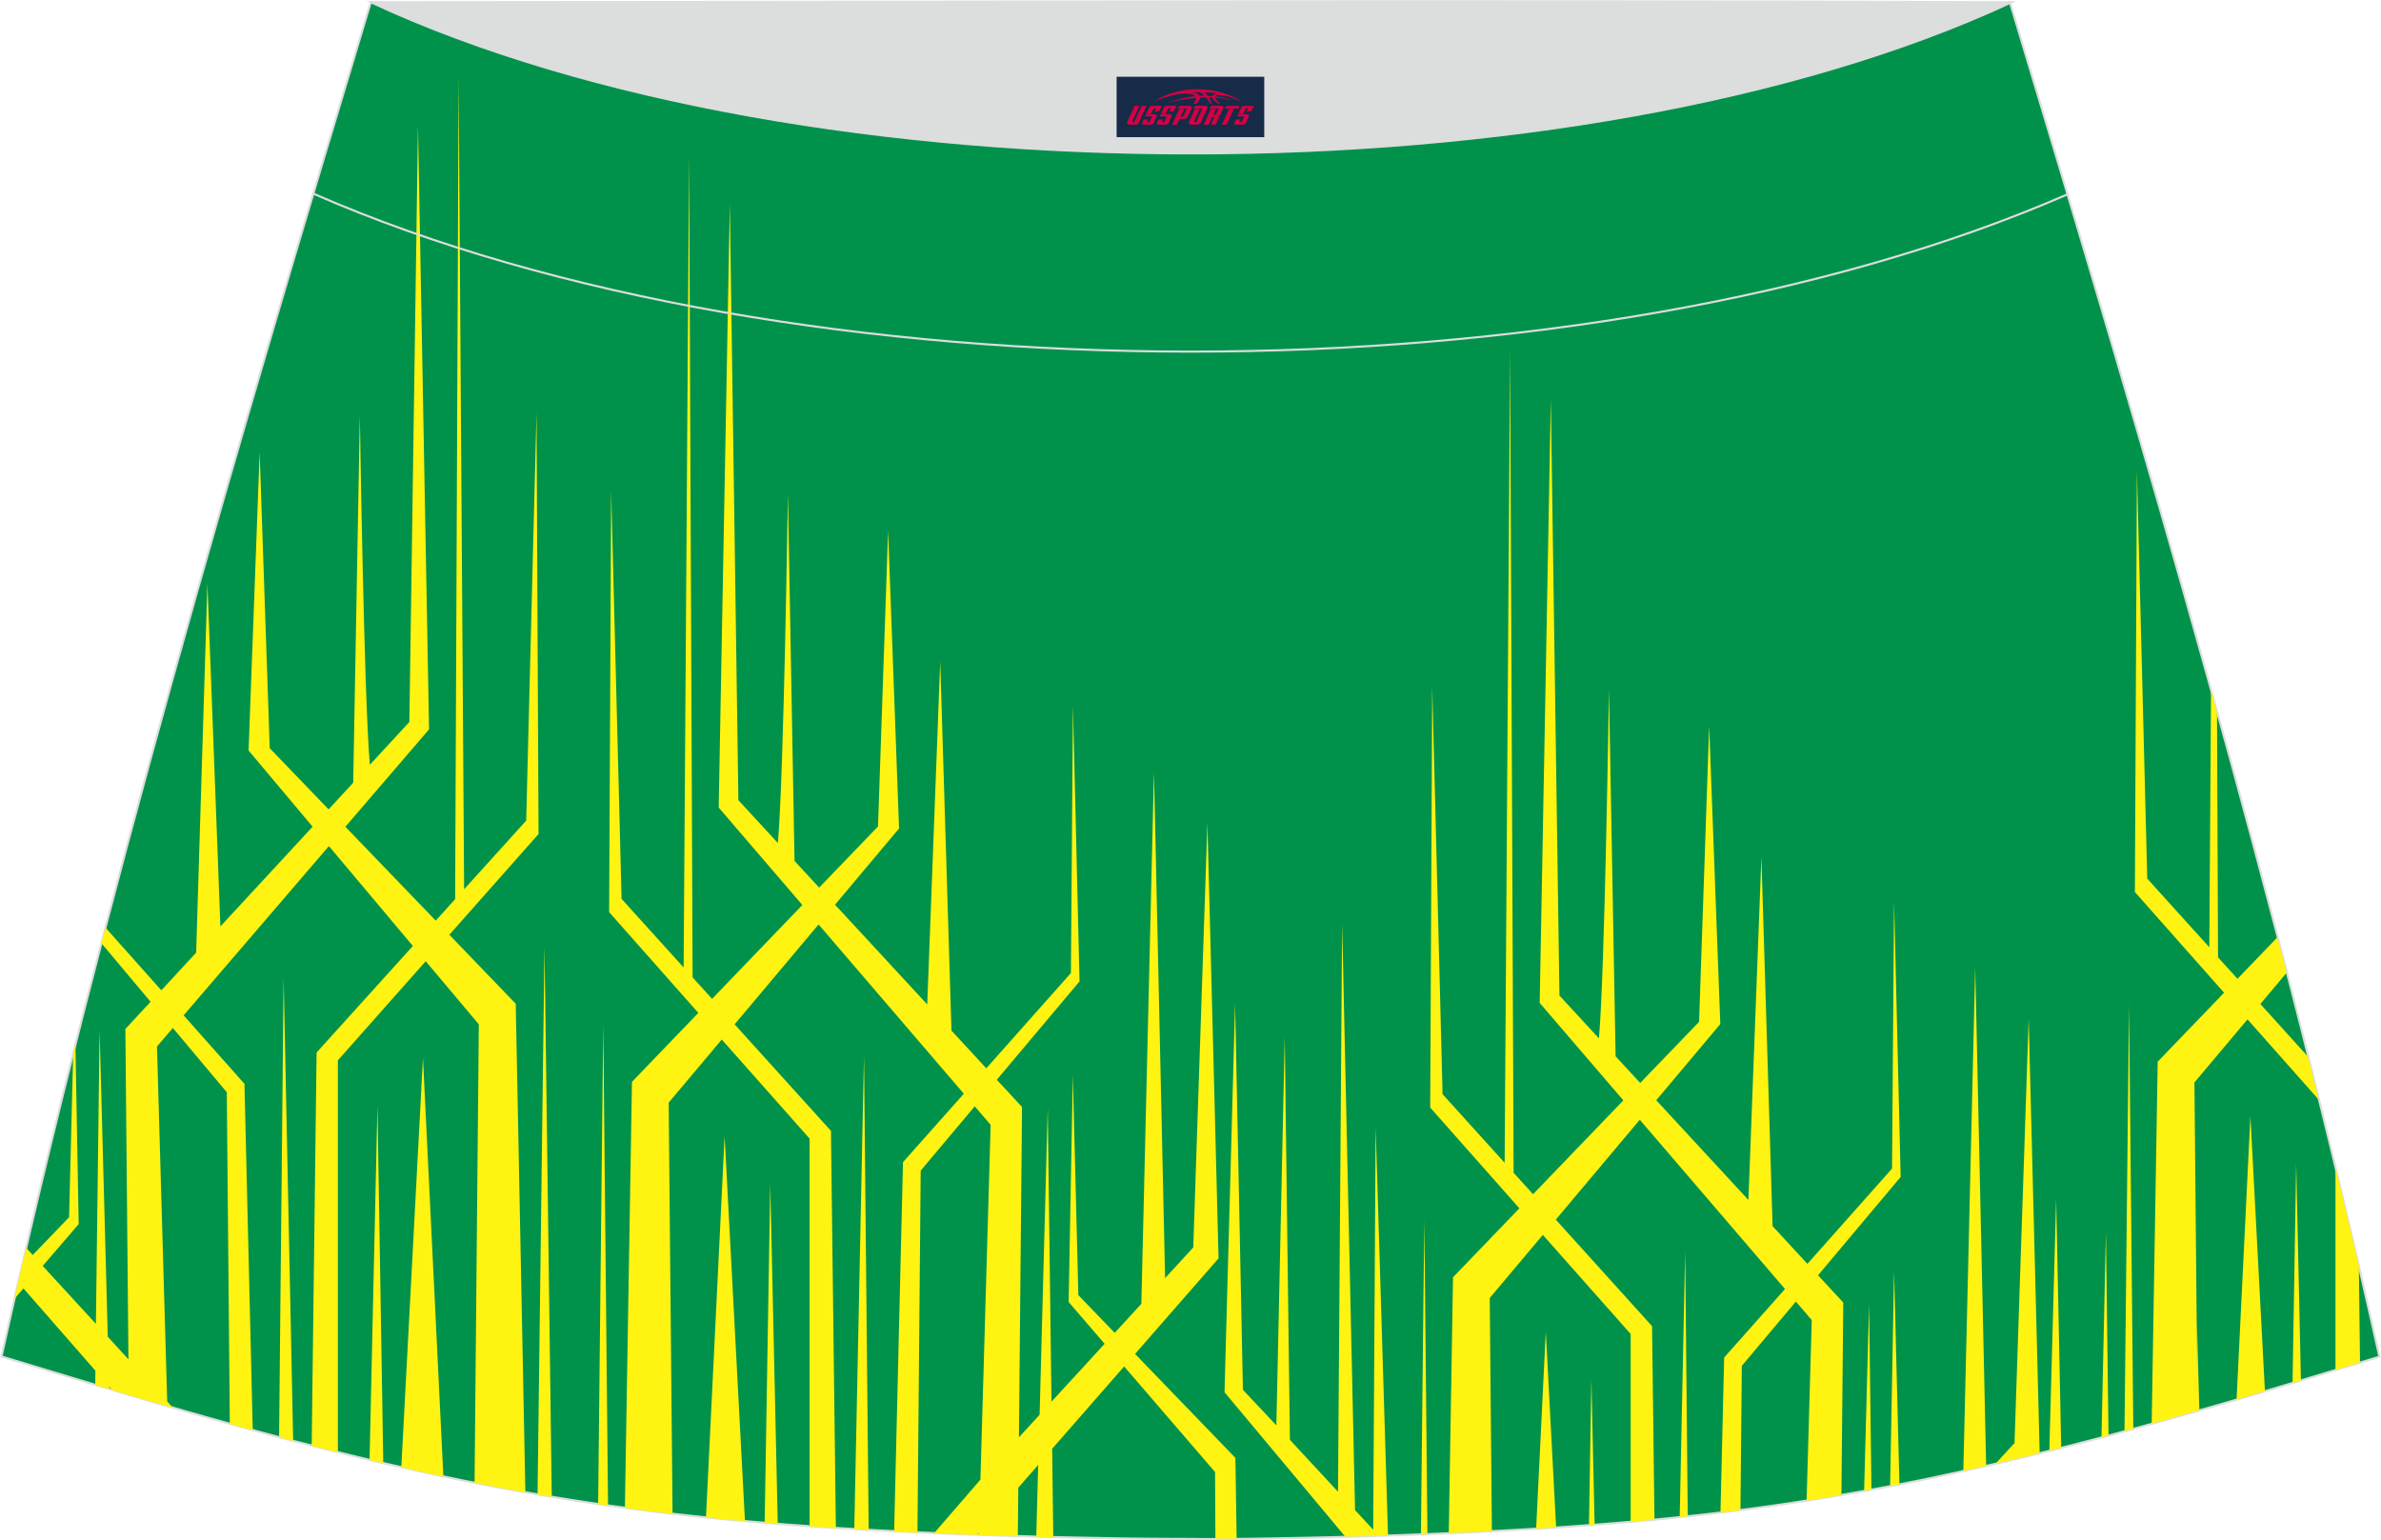
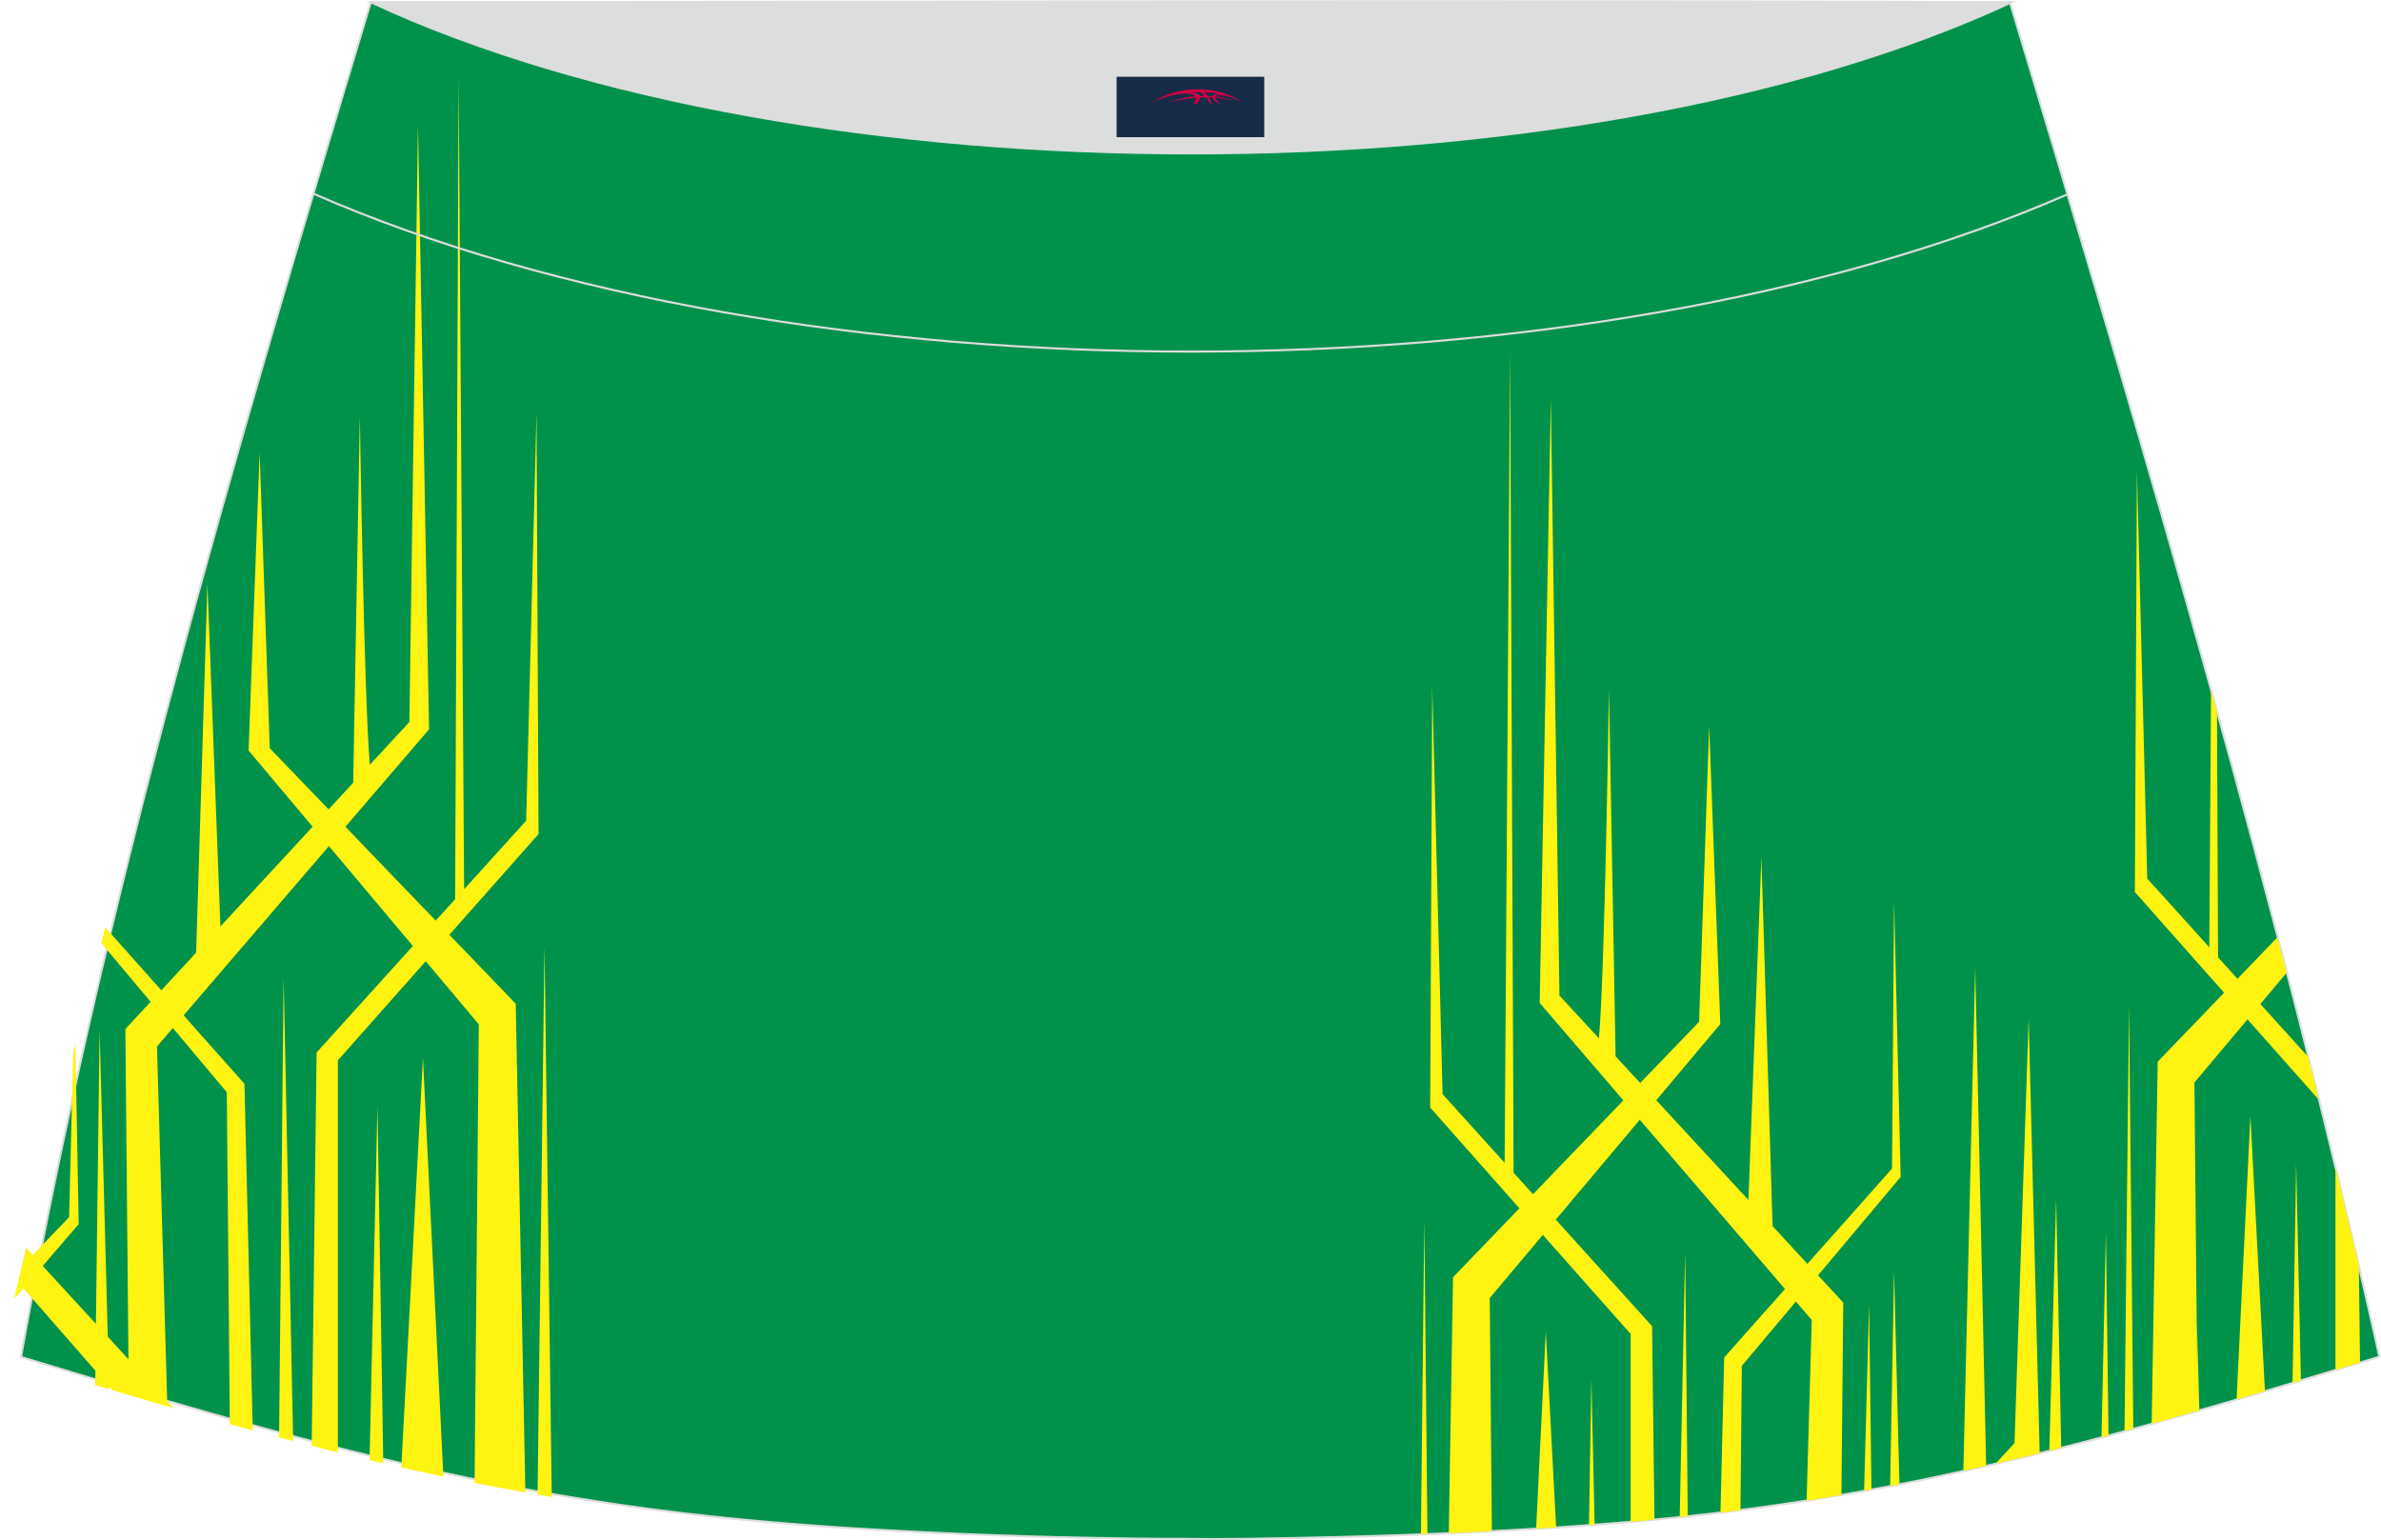
<svg xmlns="http://www.w3.org/2000/svg" version="1.1" id="图层_1" x="0px" y="0px" width="387.08px" height="250.4px" viewBox="0 0 387.08 250.4" enable-background="new 0 0 387.08 250.4" xml:space="preserve">
  <g>
-     <path fill="#00924B" stroke="#DCDDDD" stroke-width="0.341" stroke-miterlimit="22.926" d="M193.51,250.19L193.51,250.19   l-3.16-0.01l-3.16-0.02l-3.16-0.03l-3.16-0.05l-3.16-0.06l-3.16-0.06l-3.16-0.07l-3.16-0.08l-3.16-0.09l-3.16-0.1l-3.16-0.11   l-3.11-0.11l-3.11-0.13l-3.11-0.14l-3.11-0.15l-3.11-0.16l-3.11-0.17l-3.11-0.18l-3.11-0.19l-3.11-0.22l-3.14-0.23l-3.14-0.25   l-3.13-0.27l-3.13-0.28l-3.13-0.31l-3.13-0.33l-3.13-0.35l-3.13-0.38l-3.11-0.4l-3.07-0.42l-3.06-0.44l-3.06-0.47l-3.06-0.49   l-3.05-0.51l-3.05-0.53l-3.05-0.56l-3.03-0.58l-3.03-0.6l-3.02-0.63l-3.02-0.65l-3.01-0.67l-3.01-0.68l-3.01-0.7l-3-0.72l-3-0.74   l-3.01-0.76l-3.01-0.77l-3-0.78l-3-0.81l-3-0.82l-2.99-0.83l-2.99-0.84l-2.99-0.85l-2.99-0.86l-2.99-0.86l-2.98-0.88l-2.98-0.89   l-2.98-0.89l-2.98-0.9l-2.98-0.9l-2.98-0.9l-2.98-0.9l-2.98-0.9C16.75,146.09,38.02,74.26,60.28,0.36   c106.77,29.51,159.7,29.51,266.47,0c22.25,73.91,43.53,145.73,60.07,220.21l-2.98,0.9l-2.98,0.9l-2.98,0.9l-2.98,0.9l-2.98,0.9   l-2.98,0.89l-2.98,0.89l-2.98,0.88l-2.99,0.86l-2.99,0.86l-2.99,0.85l-2.99,0.84l-3,0.83l-3,0.82l-3,0.81l-3,0.78l-3.01,0.77   l-3.01,0.76l-3,0.74l-3,0.72l-3.01,0.7l-3.01,0.68l-3.01,0.67l-3.02,0.65l-3.02,0.63l-3.03,0.6l-3.03,0.58l-3.05,0.56l-3.05,0.53   l-3.06,0.51l-3.06,0.49l-3.06,0.47l-3.06,0.44l-3.07,0.42l-3.11,0.4l-3.11,0.38l-3.13,0.35l-3.13,0.33l-3.13,0.31l-3.13,0.28   l-3.14,0.27l-3.14,0.25l-3.14,0.23l-3.11,0.22l-3.11,0.19l-3.11,0.18l-3.11,0.17l-3.11,0.16l-3.11,0.15l-3.11,0.14l-3.11,0.13   l-3.11,0.11l-3.16,0.11l-3.16,0.1l-3.16,0.09l-3.16,0.08l-3.16,0.07l-3.16,0.06l-3.16,0.06l-3.16,0.05l-3.16,0.03l-3.16,0.02   L193.51,250.19L193.51,250.19L193.51,250.19z" />
+     <path fill="#00924B" stroke="#DCDDDD" stroke-width="0.341" stroke-miterlimit="22.926" d="M193.51,250.19L193.51,250.19   l-3.16-0.01l-3.16-0.02l-3.16-0.03l-3.16-0.05l-3.16-0.06l-3.16-0.06l-3.16-0.07l-3.16-0.09l-3.16-0.1l-3.16-0.11   l-3.11-0.11l-3.11-0.13l-3.11-0.14l-3.11-0.15l-3.11-0.16l-3.11-0.17l-3.11-0.18l-3.11-0.19l-3.11-0.22l-3.14-0.23l-3.14-0.25   l-3.13-0.27l-3.13-0.28l-3.13-0.31l-3.13-0.33l-3.13-0.35l-3.13-0.38l-3.11-0.4l-3.07-0.42l-3.06-0.44l-3.06-0.47l-3.06-0.49   l-3.05-0.51l-3.05-0.53l-3.05-0.56l-3.03-0.58l-3.03-0.6l-3.02-0.63l-3.02-0.65l-3.01-0.67l-3.01-0.68l-3.01-0.7l-3-0.72l-3-0.74   l-3.01-0.76l-3.01-0.77l-3-0.78l-3-0.81l-3-0.82l-2.99-0.83l-2.99-0.84l-2.99-0.85l-2.99-0.86l-2.99-0.86l-2.98-0.88l-2.98-0.89   l-2.98-0.89l-2.98-0.9l-2.98-0.9l-2.98-0.9l-2.98-0.9l-2.98-0.9C16.75,146.09,38.02,74.26,60.28,0.36   c106.77,29.51,159.7,29.51,266.47,0c22.25,73.91,43.53,145.73,60.07,220.21l-2.98,0.9l-2.98,0.9l-2.98,0.9l-2.98,0.9l-2.98,0.9   l-2.98,0.89l-2.98,0.89l-2.98,0.88l-2.99,0.86l-2.99,0.86l-2.99,0.85l-2.99,0.84l-3,0.83l-3,0.82l-3,0.81l-3,0.78l-3.01,0.77   l-3.01,0.76l-3,0.74l-3,0.72l-3.01,0.7l-3.01,0.68l-3.01,0.67l-3.02,0.65l-3.02,0.63l-3.03,0.6l-3.03,0.58l-3.05,0.56l-3.05,0.53   l-3.06,0.51l-3.06,0.49l-3.06,0.47l-3.06,0.44l-3.07,0.42l-3.11,0.4l-3.11,0.38l-3.13,0.35l-3.13,0.33l-3.13,0.31l-3.13,0.28   l-3.14,0.27l-3.14,0.25l-3.14,0.23l-3.11,0.22l-3.11,0.19l-3.11,0.18l-3.11,0.17l-3.11,0.16l-3.11,0.15l-3.11,0.14l-3.11,0.13   l-3.11,0.11l-3.16,0.11l-3.16,0.1l-3.16,0.09l-3.16,0.08l-3.16,0.07l-3.16,0.06l-3.16,0.06l-3.16,0.05l-3.16,0.03l-3.16,0.02   L193.51,250.19L193.51,250.19L193.51,250.19z" />
    <g>
      <path fill="#FFF312" d="M72.08,240.05L68.76,172l-3.52,66.56l0.78,0.18l3.01,0.67l3.02,0.65L72.08,240.05L72.08,240.05z     M89.7,243.37l-2.31-0.4l1.13-89.15L89.7,243.37L89.7,243.37z M85.41,242.63l-1.2-0.22l-3.05-0.56l-3.03-0.58l-0.98-0.19    l0.69-74.55l-8.63-10.26l-14.28,16.11v63.74L54,235.89l-3.01-0.76l-0.32-0.08l0.8-63.94l15.65-17.32l-13.65-16.24l-23.62,27.52    l9.89,11.13l1.35,56.34l-2.13-0.58l-1.6-0.44l-0.49-53.95l-8.77-10.45l-2.58,3.01l1.66,57.68l0.94,1.09l-1.1-0.32l-2.99-0.86    l-2.98-0.88l-2.76-0.82l-0.52-0.6l0.01,0.44l-2.3-0.68l0.03-2.34l-11.7-13.38l-1.5,1.74c0.64-2.78,1.27-5.57,1.93-8.35l1.08,1.18    l5.91-6.14l0.67-26.68l0.36-1.47l0.53,29.27l-5.85,6.8l8.65,9.41l0.6-47.68l1.33,49.78l3.36,3.67l-0.5-53.7l4.1-4.43l-8.02-9.55    l0.66-2.53L26.23,161l5.66-6.13l1.83-60l2.11,55.74l14.99-16.21l-10.41-12.39l1.8-48.45l1.64,48.08l9.57,9.94l4-4.33l1.08-59.67    c0,0,0.67,46.16,1.63,56.75l6.42-6.96l1.4-96.98l1.8,98.18l-13.6,15.84l14.68,15.26l3.16-3.49l0.57-133.74l0.89,132.13    l10.09-11.16l1.68-66.3l0.33,68.48l-14.5,16.38l10.79,11.21L85.41,242.63L85.41,242.63z M62.31,237.89l-0.95-58.14l-1.28,57.61    L62.31,237.89L62.31,237.89z M47.66,234.28l-1.55-75.3l-0.74,74.7L47.66,234.28z" />
      <path fill="#FFF312" d="M249.73,248.52l1.57-32.04l1.68,31.84l-2.86,0.18L249.73,248.52L249.73,248.52z M357.55,229.28l-0.49,0.14    l0.09-14.41L357.55,229.28L357.55,229.28z M352.76,230.64l-1.43,0.4l0.35-49.2L352.76,230.64L352.76,230.64z M342.78,233.38    l-0.72,0.19l-0.42,0.11l0.72-33.36L342.78,233.38L342.78,233.38z M335.09,235.37l-1.93,0.49l1.11-40.95L335.09,235.37    L335.09,235.37z M331.59,236.24l-1.57,0.39l-3,0.72l-2.61,0.61l3.09-3.36l2.3-68.99L331.59,236.24L331.59,236.24z M322.89,238.3    l-1.89,0.43l-1.82,0.4l1.93-81.86L322.89,238.3L322.89,238.3z M308.79,241.29l-1.51,0.3l0.64-35.02L308.79,241.29L308.79,241.29z     M304.24,242.15l-1.19,0.22l0.81-30.37L304.24,242.15L304.24,242.15z M299.36,243.03l0.3-31.27l-4.1-4.43l13.43-15.99l-1.07-44.89    l-0.33,43.53l-13.76,15.49l-5.66-6.13l-1.82-60l-2.11,55.74l-14.98-16.21l10.41-12.39l-1.81-48.45l-1.64,48.09l-9.57,9.94l-4-4.33    l-1.08-59.67c0,0-0.67,46.16-1.63,56.75l-6.42-6.96l-1.4-96.98l-1.81,98.18l13.6,15.84l-14.68,15.26l-3.16-3.49l-0.57-133.75    l-0.89,132.13l-10.09-11.16l-1.68-66.3l-0.33,68.48l14.5,16.38l-10.79,11.21l-0.69,41.6l2.09-0.09l3.11-0.15l1.81-0.09l-0.35-37.9    l8.63-10.26l14.28,16.11v30.54l0.63-0.06l3.13-0.28l0.11-0.01l-0.39-31.46l-15.65-17.32l13.65-16.24l23.61,27.52l-9.89,11.13    l-0.6,25.23l1.65-0.2l1.6-0.2l0.22-23.47l8.79-10.45l2.58,3.01l-0.84,29.37l3.01-0.49L299.36,243.03L299.36,243.03z     M274.38,246.51l-1.31,0.14l0.89-43.18L274.38,246.51L274.38,246.51z M259.24,247.88l-0.92,0.07l0.39-23.72L259.24,247.88    L259.24,247.88z M232.06,249.38l-0.66,0.02l-0.4,0.01l0.55-51.13L232.06,249.38z" />
      <path fill="#FFF312" d="M363.6,227.53l2.25-46.08l2.36,44.71l-2.24,0.66L363.6,227.53L363.6,227.53z M359.45,112.15L359.17,154    l-10.09-11.16l-1.68-66.3l-0.33,68.48l14.5,16.37l-10.79,11.21l-0.98,58.85l1.22-0.34l2.99-0.84l2.99-0.85l0.25-0.07l-0.5-53.37    l8.63-10.26l11.6,13.09c-0.58-2.33-1.16-4.66-1.74-6.99l-7.77-8.59l4.28-5.1c-0.5-1.92-1-3.84-1.5-5.76l-6.5,6.76l-3.16-3.49    l-0.17-39.84L359.45,112.15L359.45,112.15z M379.68,189.73c1.28,5.34,2.56,10.7,3.8,16.07l0.19,15.71l-2.8,0.85l-1.19,0.36    L379.68,189.73L379.68,189.73z M374.06,224.42l-1.36,0.41l0.59-35.64L374.06,224.42L374.06,224.42z M346.81,232.29l-1.43,0.39    l0.74-69.41L346.81,232.29z" />
-       <path fill="#FFF312" d="M114.77,246.72l3.03-62.01l3.31,62.61l-2.96-0.27l-3.13-0.31L114.77,246.72L114.77,246.72z M171.23,249.9    l-0.18-14.37l11.7-13.38l14.78,17.16l0.06,10.85l2.26-0.01l1.19-0.01l-0.2-13.12l-16.31-16.91l13.57-15.53l-1.81-70.76l-2.3,68.98    l-4.58,4.99l-1.81-82.31l-2.05,86.49l-4.33,4.72l-5.91-6.13l-0.9-35.79l-0.68,36.9l5.85,6.8l-8.64,9.41l-0.61-47.68L169.01,230    l-3.36,3.67l0.5-53.7l-4.1-4.43l13.45-15.99l-1.07-44.89l-0.33,43.53l-13.76,15.49l-5.66-6.13l-1.83-60l-2.11,55.74l-14.99-16.21    l10.41-12.39l-1.78-48.42l-1.64,48.09l-9.57,9.94l-4-4.33l-1.08-59.67c0,0-0.67,46.16-1.63,56.75l-6.42-6.96l-1.39-96.98    l-1.81,98.18l13.6,15.84l-14.68,15.26l-3.16-3.49l-0.57-133.74l-0.89,132.13l-10.09-11.16l-1.69-66.32l-0.33,68.48l14.5,16.38    l-10.79,11.21l-1.15,69.29l0.94,0.13l3.11,0.4l3.13,0.38l0.57,0.07l-0.63-66.89l8.63-10.26l14.28,16.11v63.06l2.17,0.15l2.1,0.14    l-0.8-64.61l-15.66-17.32l13.65-16.24l23.61,27.52l-9.89,11.13l-1.44,60.07l0.89,0.05l2.9,0.14l0.53-58.89l8.79-10.45l2.58,3.01    l-1.66,57.68l-7.57,8.75l0.67,0.02l3.11,0.13l3.11,0.11h0.09l0.32-0.36l-0.01,0.38l2.76,0.09l3.16,0.1l0.44,0.01l0.08-7.93    l3.23-3.69l-0.31,11.72L171.23,249.9L171.23,249.9z M141.22,248.75l-1.18-0.07l-1.16-0.07l1.58-76.92L141.22,248.75L141.22,248.75    z M126.44,247.77l-2.02-0.16l-0.11-0.01l0.91-55.15L126.44,247.77L126.44,247.77z M98.85,244.79l-1.61-0.24l0.83-78.03    L98.85,244.79L98.85,244.79z M225.65,249.62l-0.52,0.02l-0.99,0.03l-0.9-0.97l0.4-65.46L225.65,249.62L225.65,249.62z     M224.15,249.67l-2.17,0.07l-3.16,0.09h-0.11l-19.64-23.49l1.72-63.2l1.27,62.8l5.44,5.79l1.36-63.15l0.84,65.5L224.15,249.67    L224.15,249.67z M217.52,242.51l2.77,2.99l-2.1-95.43L217.52,242.51z" />
    </g>
    <path fill="none" stroke="#DCDDDD" stroke-width="0.341" stroke-miterlimit="22.926" d="M336.12,31.59   c-78.2,34.13-207.09,34.1-285.18-0.11" />
    <path fill="#DCDDDD" stroke="#DCDDDD" stroke-width="0.341" stroke-miterlimit="22.926" d="M327.04,0.36   c-70.39,32.77-196.37,32.77-266.76,0C149.21,0.33,238.1,0.02,327.04,0.36z" />
  </g>
  <g id="tag_logo">
    <rect y="12.48" fill="#162B48" width="24" height="9.818" x="181.53" />
    <g>
      <path fill="#D30044" d="M197.49,15.67l0.005-0.011c0.131-0.311,1.085-0.262,2.351,0.071c0.715,0.24,1.44,0.54,2.193,0.9    c-0.218-0.147-0.447-0.289-0.682-0.42l0.011,0.005l-0.011-0.005c-1.478-0.845-3.218-1.418-5.1-1.62    c-1.282-0.115-1.658-0.082-2.411-0.055c-2.449,0.142-4.68,0.905-6.458,2.095c1.26-0.638,2.722-1.075,4.195-1.336    c1.467-0.18,2.476-0.033,2.771,0.344c-1.691,0.175-3.469,0.633-4.555,1.075c1.156-0.338,2.967-0.665,4.647-0.813    c0.016,0.251-0.115,0.567-0.415,0.96h0.475c0.376-0.382,0.584-0.725,0.595-1.004c0.333-0.022,0.66-0.033,0.971-0.033    C196.32,16.11,196.53,16.46,196.73,16.85h0.262c-0.125-0.344-0.295-0.687-0.518-1.036c0.207,0,0.393,0.005,0.567,0.011    c0.104,0.267,0.496,0.66,1.058,1.025h0.245c-0.442-0.365-0.753-0.753-0.835-1.004c1.047,0.065,1.696,0.224,2.885,0.513    C199.31,15.93,198.57,15.76,197.49,15.67z M195.05,15.58c-0.164-0.295-0.655-0.485-1.402-0.551    c0.464-0.033,0.922-0.055,1.364-0.055c0.311,0.147,0.589,0.344,0.84,0.589C195.59,15.56,195.32,15.57,195.05,15.58z M197.03,15.63c-0.224-0.016-0.458-0.027-0.715-0.044c-0.147-0.202-0.311-0.398-0.502-0.6c0.082,0,0.164,0.005,0.24,0.011    c0.72,0.033,1.429,0.125,2.138,0.273C197.52,15.23,197.14,15.39,197.03,15.63z" />
-       <path fill="#D30044" d="M184.45,17.21L183.28,19.76C183.1,20.13,183.37,20.27,183.85,20.27l0.873,0.005    c0.115,0,0.251-0.049,0.327-0.175l1.342-2.891H185.61L184.39,19.84H184.22c-0.147,0-0.185-0.033-0.147-0.125l1.156-2.504H184.45L184.45,17.21z M186.31,18.56h1.271c0.36,0,0.584,0.125,0.442,0.425L187.55,20.02C187.45,20.24,187.18,20.27,186.95,20.27H186.03c-0.267,0-0.442-0.136-0.349-0.333l0.235-0.513h0.742L186.48,19.8C186.46,19.85,186.5,19.86,186.56,19.86h0.18    c0.082,0,0.125-0.016,0.147-0.071l0.376-0.813c0.011-0.022,0.011-0.044-0.055-0.044H186.14L186.31,18.56L186.31,18.56z M187.13,18.49h-0.78l0.475-1.025c0.098-0.218,0.338-0.256,0.578-0.256H188.85L188.46,18.05L187.68,18.17l0.262-0.562H187.65c-0.082,0-0.12,0.016-0.147,0.071L187.13,18.49L187.13,18.49z M188.72,18.56L188.55,18.93h1.069c0.06,0,0.06,0.016,0.049,0.044    L189.29,19.79C189.27,19.84,189.23,19.86,189.15,19.86H188.97c-0.055,0-0.104-0.011-0.082-0.06l0.175-0.376H188.32L188.09,19.94C187.99,20.13,188.17,20.27,188.44,20.27h0.916c0.24,0,0.502-0.033,0.605-0.251l0.475-1.031c0.142-0.3-0.082-0.425-0.442-0.425H188.72L188.72,18.56z M189.53,18.49l0.371-0.818c0.022-0.055,0.06-0.071,0.147-0.071h0.295L190.08,18.16l0.791-0.115l0.387-0.845H189.81c-0.24,0-0.48,0.038-0.578,0.256L188.76,18.49L189.53,18.49L189.53,18.49z M191.93,18.95h0.278c0.087,0,0.153-0.022,0.202-0.115    l0.496-1.075c0.033-0.076-0.011-0.12-0.125-0.12H191.38l0.431-0.431h1.522c0.355,0,0.485,0.153,0.393,0.355l-0.676,1.445    c-0.06,0.125-0.175,0.333-0.644,0.327l-0.649-0.005L191.32,20.27H190.54l1.178-2.558h0.785L191.93,18.95L191.93,18.95z     M194.52,19.76c-0.022,0.049-0.06,0.076-0.142,0.076h-0.191c-0.082,0-0.109-0.027-0.082-0.076l0.944-2.051h-0.785l-0.987,2.138    c-0.125,0.273,0.115,0.415,0.453,0.415h0.72c0.327,0,0.649-0.071,0.769-0.322l1.085-2.384c0.093-0.202-0.06-0.355-0.415-0.355    h-1.533l-0.431,0.431h1.38c0.115,0,0.164,0.033,0.131,0.104L194.52,19.76L194.52,19.76z M197.24,18.63h0.278    c0.087,0,0.158-0.022,0.202-0.115l0.344-0.753c0.033-0.076-0.011-0.12-0.125-0.12h-1.402l0.425-0.431h1.527    c0.355,0,0.485,0.153,0.393,0.355l-0.529,1.124c-0.044,0.093-0.147,0.18-0.393,0.18c0.224,0.011,0.256,0.158,0.175,0.327    l-0.496,1.075h-0.785l0.54-1.167c0.022-0.055-0.005-0.087-0.104-0.087h-0.235L196.47,20.27h-0.785l1.178-2.558h0.785L197.24,18.63L197.24,18.63z M199.81,17.72L198.63,20.27h0.785l1.184-2.558H199.81L199.81,17.72z M201.32,17.65l0.202-0.431h-2.1l-0.295,0.431    H201.32L201.32,17.65z M201.3,18.56h1.271c0.36,0,0.584,0.125,0.442,0.425l-0.475,1.031c-0.104,0.218-0.371,0.251-0.605,0.251    h-0.916c-0.267,0-0.442-0.136-0.349-0.333l0.235-0.513h0.742L201.47,19.8c-0.022,0.049,0.022,0.06,0.082,0.06h0.18    c0.082,0,0.125-0.016,0.147-0.071l0.376-0.813c0.011-0.022,0.011-0.044-0.049-0.044h-1.069L201.3,18.56L201.3,18.56z     M202.11,18.49H201.33l0.475-1.025c0.098-0.218,0.338-0.256,0.578-0.256h1.451l-0.387,0.845l-0.791,0.115l0.262-0.562h-0.295    c-0.082,0-0.12,0.016-0.147,0.071L202.11,18.49z" />
    </g>
  </g>
</svg>